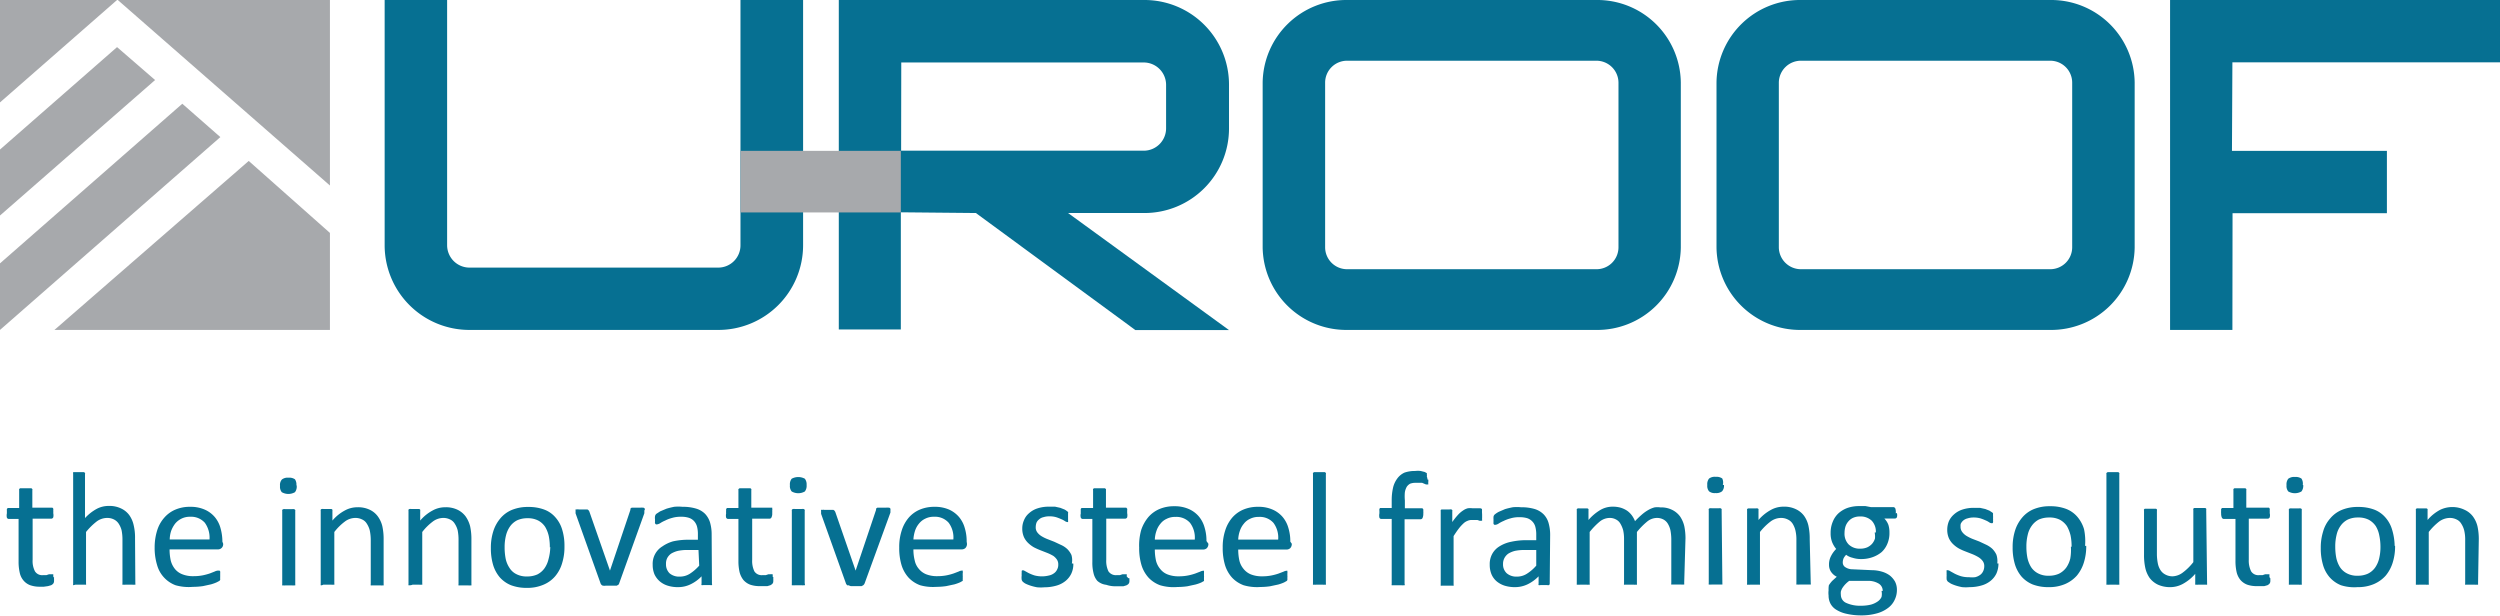
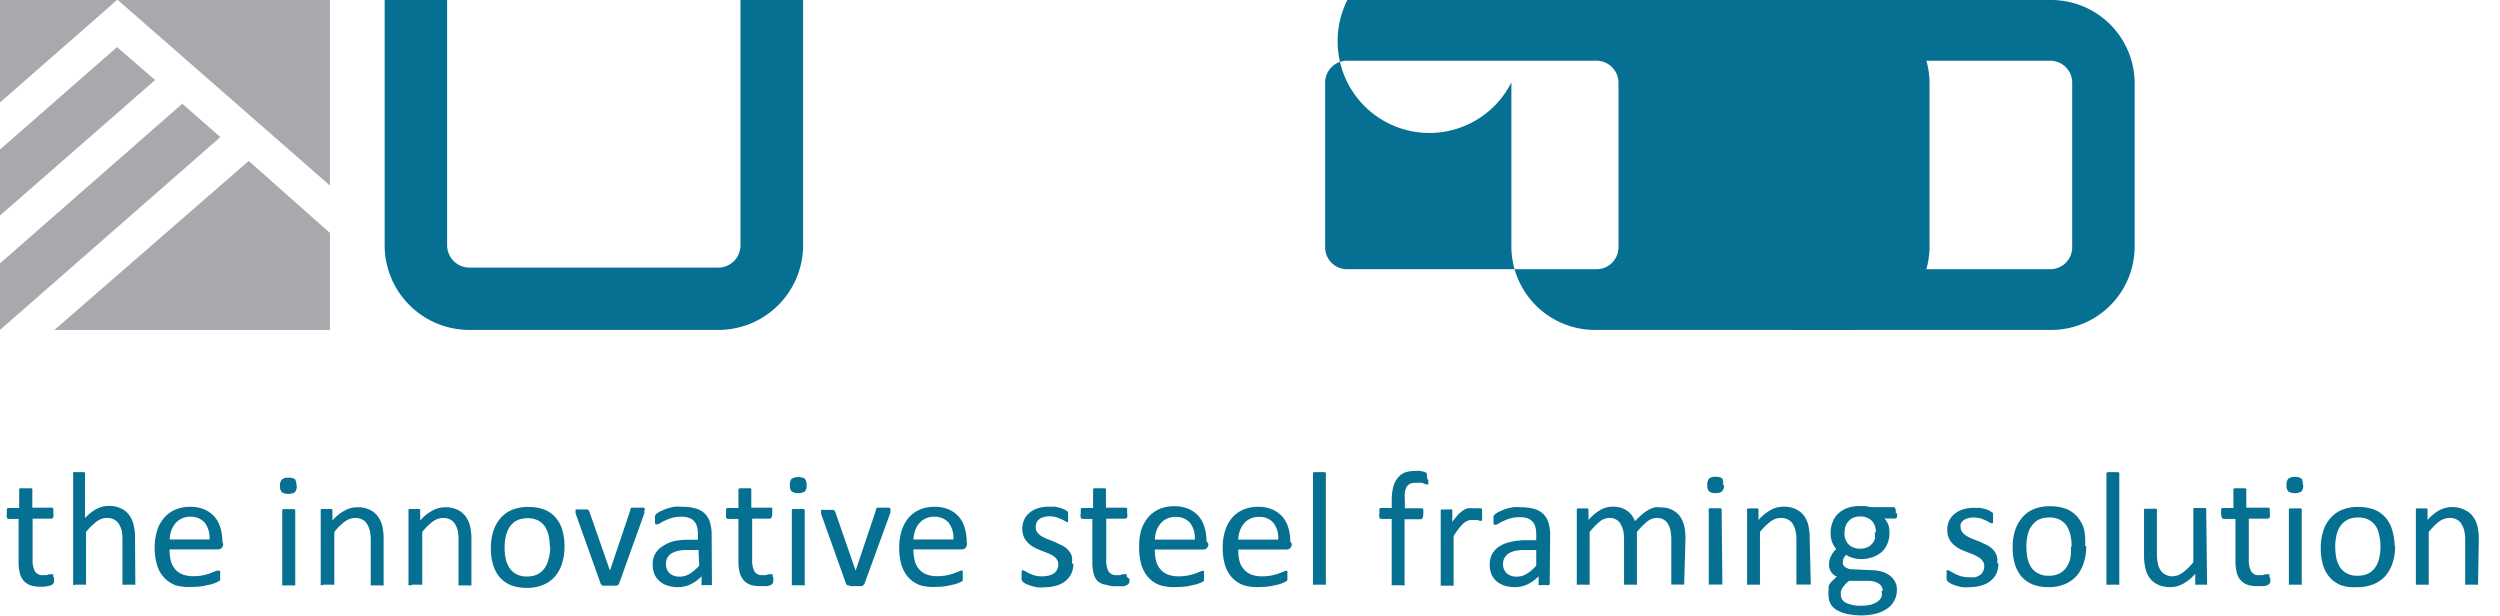
<svg xmlns="http://www.w3.org/2000/svg" viewBox="0 0 170.87 42.07">
  <defs>
    <style>.cls-1,.cls-2{fill:#067092;}.cls-1{fill-rule:evenodd;}.cls-3{fill:#a7a9ac;}</style>
  </defs>
  <g id="Layer_2" data-name="Layer 2">
    <g id="Layer_1-2" data-name="Layer 1">
      <path class="cls-1" d="M14.32,36.87A1.74,1.74,0,0,0,14,35.73a1.25,1.25,0,0,0-1-.41,1.26,1.26,0,0,0-.6.13,1.3,1.3,0,0,0-.43.34,1.93,1.93,0,0,0-.27.49,2,2,0,0,0-.1.59Zm.93.28a.35.35,0,0,1-.36.4h-3.3a3.55,3.55,0,0,0,.08.76,1.52,1.52,0,0,0,.28.57,1.2,1.2,0,0,0,.51.37,1.94,1.94,0,0,0,.77.13,3.1,3.1,0,0,0,.64-.06,4.09,4.09,0,0,0,.48-.13l.33-.13a.58.58,0,0,1,.2-.06L15,39a.1.1,0,0,1,.05.06.81.81,0,0,1,0,.11v.29a.38.38,0,0,0,0,.1l0,.07-.05.07-.19.1a2.8,2.8,0,0,1-.39.14l-.55.12a4.83,4.83,0,0,1-.68.05A3.28,3.28,0,0,1,12,40a2.06,2.06,0,0,1-1.26-1.37,4,4,0,0,1-.17-1.2,3.89,3.89,0,0,1,.17-1.17,2.36,2.36,0,0,1,.49-.88,2.09,2.09,0,0,1,.76-.55,2.48,2.48,0,0,1,1-.19,2.37,2.37,0,0,1,1,.19,1.89,1.89,0,0,1,.69.51,2,2,0,0,1,.39.75,3.48,3.48,0,0,1,.13.93Zm-6,2.73a.11.11,0,0,1,0,.08.1.1,0,0,1-.07,0,.39.39,0,0,1-.14,0H8.58a.39.39,0,0,1-.14,0,.13.13,0,0,1-.07,0,.11.11,0,0,1,0-.08V36.94a3.31,3.31,0,0,0-.06-.7,1.54,1.54,0,0,0-.2-.45.83.83,0,0,0-.33-.29,1,1,0,0,0-.47-.1,1.21,1.21,0,0,0-.7.24,4.44,4.44,0,0,0-.73.72v3.52a.11.11,0,0,1,0,.08.13.13,0,0,1-.07,0l-.14,0H5.16L5,40A.13.13,0,0,1,5,40a.19.19,0,0,1,0-.08V32.41a.19.19,0,0,1,0-.08A.22.22,0,0,1,5,32.27l.14,0h.46l.14,0a.22.22,0,0,1,.07.06.11.11,0,0,1,0,.08v3a3.1,3.1,0,0,1,.8-.63,1.73,1.73,0,0,1,.81-.2,1.82,1.82,0,0,1,.85.17,1.47,1.47,0,0,1,.56.45,1.86,1.86,0,0,1,.3.67,3.63,3.63,0,0,1,.1.93Zm-5.56-.37a1.61,1.61,0,0,1,0,.26.3.3,0,0,1-.07.14.48.48,0,0,1-.13.09l-.21.06L3,40.1l-.26,0a1.93,1.93,0,0,1-.67-.1,1.09,1.09,0,0,1-.46-.32,1.2,1.2,0,0,1-.26-.53,3.34,3.34,0,0,1-.08-.76V35.47H.6s-.09,0-.13-.09a.69.69,0,0,1,0-.29c0-.07,0-.13,0-.18a.83.83,0,0,1,0-.12l.06-.07.08,0h.7V33.51a.24.24,0,0,1,0-.08.22.22,0,0,1,.07-.06l.15,0H2l.14,0a.22.22,0,0,1,.07.06.12.12,0,0,1,0,.08V34.7h1.3l.07,0a.13.13,0,0,1,.06.07.34.34,0,0,1,0,.12,1,1,0,0,1,0,.18.69.69,0,0,1,0,.29.15.15,0,0,1-.13.09H2.23v2.81a1.53,1.53,0,0,0,.16.79.58.58,0,0,0,.55.26l.23,0,.18-.06.13,0,.1,0,.06,0a.11.11,0,0,1,0,.05.81.81,0,0,1,0,.11A.76.76,0,0,1,3.71,39.51Z" />
      <path class="cls-1" d="M65.16,36.87a1.68,1.68,0,0,0-.32-1.14,1.24,1.24,0,0,0-1-.41,1.26,1.26,0,0,0-.6.13,1.2,1.2,0,0,0-.43.34,1.47,1.47,0,0,0-.27.49,2.36,2.36,0,0,0-.11.59Zm.93.28a.4.4,0,0,1-.11.31.37.37,0,0,1-.25.09h-3.3a3,3,0,0,0,.09.76,1.27,1.27,0,0,0,.28.57,1.24,1.24,0,0,0,.5.37,2,2,0,0,0,.77.13,3.1,3.1,0,0,0,.64-.06,3.61,3.61,0,0,0,.48-.13l.34-.13a.53.53,0,0,1,.2-.06l.07,0a.09.09,0,0,1,0,.06.18.18,0,0,1,0,.11s0,.1,0,.17a.41.41,0,0,1,0,.12.31.31,0,0,1,0,.1l0,.07a.18.18,0,0,1,0,.07l-.18.1a2.8,2.8,0,0,1-.39.14l-.56.12a4.68,4.68,0,0,1-.67.05A3.24,3.24,0,0,1,62.89,40a2.06,2.06,0,0,1-.79-.52,2.27,2.27,0,0,1-.48-.85,4,4,0,0,1-.16-1.2,3.6,3.6,0,0,1,.17-1.17,2.49,2.49,0,0,1,.48-.88,2.09,2.09,0,0,1,.76-.55,2.53,2.53,0,0,1,1-.19,2.4,2.4,0,0,1,1,.19,1.93,1.93,0,0,1,.68.51,2,2,0,0,1,.39.75,3.12,3.12,0,0,1,.13.93Zm-5.23-2.31v0s0,0,0,.06,0,0,0,.06,0,0,0,.07L59.1,39.86A.33.33,0,0,1,59,40l-.11.06-.18,0h-.56A.6.6,0,0,1,58,40,.17.17,0,0,1,57.9,40l-.07-.09-1.71-4.79,0-.11a.45.45,0,0,1,0-.08v0a.19.19,0,0,1,0-.08.12.12,0,0,1,.08,0,.26.26,0,0,1,.14,0h.47l.15,0a.28.28,0,0,1,.08.06.56.56,0,0,1,.05.08L58.48,39l0,.06,0-.06,1.4-4.16a.2.2,0,0,1,0-.08l.08-.06.15,0h.45a.29.29,0,0,1,.14,0,.1.1,0,0,1,.06,0A.11.11,0,0,1,60.86,34.84Zm-5.73-1.69a.63.63,0,0,1-.12.44.9.9,0,0,1-.9,0,.58.58,0,0,1-.12-.43.61.61,0,0,1,.12-.44.94.94,0,0,1,.9,0A.63.63,0,0,1,55.13,33.15ZM55,39.88A.11.11,0,0,1,55,40a.13.13,0,0,1-.07,0,.39.39,0,0,1-.14,0h-.45a.39.39,0,0,1-.14,0,.16.16,0,0,1-.08,0,.19.19,0,0,1,0-.08v-5a.14.14,0,0,1,0-.07.12.12,0,0,1,.08-.06.42.42,0,0,1,.14,0l.22,0,.23,0a.42.42,0,0,1,.14,0,.11.11,0,0,1,.07.06.09.09,0,0,1,0,.07Zm-2.15-.37a1.61,1.61,0,0,1,0,.26.23.23,0,0,1-.07.14.48.48,0,0,1-.13.09l-.2.06-.25,0-.26,0a1.93,1.93,0,0,1-.67-.1,1.16,1.16,0,0,1-.46-.32,1.46,1.46,0,0,1-.26-.53,3.34,3.34,0,0,1-.08-.76V35.47h-.7a.16.16,0,0,1-.14-.09.69.69,0,0,1,0-.29.9.9,0,0,1,0-.18,1,1,0,0,1,0-.12l.06-.07.08,0h.7V33.51a.24.24,0,0,1,0-.08l.08-.06.14,0h.45l.14,0a.14.14,0,0,1,.07.06.13.13,0,0,1,0,.08V34.7H52.7l.08,0a.18.18,0,0,1,0,.07.21.21,0,0,1,0,.12,1,1,0,0,1,0,.18.56.56,0,0,1-.05.29.14.14,0,0,1-.13.09H51.41v2.81a1.65,1.65,0,0,0,.15.79.59.59,0,0,0,.55.26l.23,0,.18-.06.13,0a.23.23,0,0,1,.11,0l.05,0a.07.07,0,0,1,0,.05.31.31,0,0,1,0,.11A.76.76,0,0,1,52.88,39.51Zm-5.11-1.92H47a3.1,3.1,0,0,0-.66.06,1.71,1.71,0,0,0-.47.19.88.88,0,0,0-.27.31.84.84,0,0,0-.08.4.85.85,0,0,0,.24.63,1,1,0,0,0,.7.23,1.27,1.27,0,0,0,.68-.19,3.1,3.1,0,0,0,.65-.56Zm.92,2.3a.12.12,0,0,1,0,.1.33.33,0,0,1-.12,0l-.23,0-.24,0a.33.33,0,0,1-.12,0,.12.12,0,0,1,0-.1v-.5a2.56,2.56,0,0,1-.74.54,1.93,1.93,0,0,1-.85.2,2.28,2.28,0,0,1-.72-.1,1.53,1.53,0,0,1-.55-.3,1.44,1.44,0,0,1-.36-.48,1.67,1.67,0,0,1-.12-.65,1.39,1.39,0,0,1,.67-1.26A2.43,2.43,0,0,1,46,37a4.77,4.77,0,0,1,1-.11h.7v-.39a2,2,0,0,0-.06-.51.93.93,0,0,0-.2-.37.83.83,0,0,0-.36-.23,1.62,1.62,0,0,0-.53-.07,2,2,0,0,0-.62.08,2.31,2.31,0,0,0-.47.18,2.1,2.1,0,0,0-.34.18.56.56,0,0,1-.21.08l-.08,0-.06-.07a.35.35,0,0,1,0-.12.71.71,0,0,1,0-.15.68.68,0,0,1,0-.22.29.29,0,0,1,.09-.16l.26-.17.43-.18c.16-.05.33-.09.52-.13a2.78,2.78,0,0,1,.58,0,3.07,3.07,0,0,1,.92.12,1.45,1.45,0,0,1,.62.36,1.5,1.5,0,0,1,.34.59,2.91,2.91,0,0,1,.11.82Zm-4.62-5v0a.13.13,0,0,1,0,.06s0,0,0,.06,0,0,0,.07l-1.72,4.79a.21.21,0,0,1-.06.1l-.11.06-.18,0H41.4a.6.6,0,0,1-.18,0,.17.17,0,0,1-.11-.06.24.24,0,0,1-.06-.09l-1.71-4.79a.76.76,0,0,1,0-.11.45.45,0,0,1,0-.08v0a.19.19,0,0,1,0-.08.16.16,0,0,1,.08,0,.26.26,0,0,1,.14,0H40l.15,0a.28.28,0,0,1,.08.06.56.56,0,0,1,.05.08L41.69,39l0,.06,0-.06,1.4-4.16a.2.2,0,0,1,0-.08l.08-.06.15,0h.46a.25.25,0,0,1,.13,0,.1.1,0,0,1,.06,0A.11.11,0,0,1,44.07,34.84Zm-6.46,2.53a3.8,3.8,0,0,0-.07-.77,2.14,2.14,0,0,0-.25-.64,1.3,1.3,0,0,0-.47-.43,1.53,1.53,0,0,0-.74-.16,1.65,1.65,0,0,0-.7.14,1.33,1.33,0,0,0-.49.42,1.83,1.83,0,0,0-.28.63,3.24,3.24,0,0,0-.09.79,4,4,0,0,0,.07.78,1.78,1.78,0,0,0,.26.63,1.15,1.15,0,0,0,.47.43,1.5,1.5,0,0,0,.74.16,1.68,1.68,0,0,0,.7-.14,1.36,1.36,0,0,0,.48-.41,1.81,1.81,0,0,0,.28-.63A3.32,3.32,0,0,0,37.61,37.37Zm1-.06a3.67,3.67,0,0,1-.16,1.13,2.43,2.43,0,0,1-.48.9,2.11,2.11,0,0,1-.81.58,2.76,2.76,0,0,1-1.12.21A3,3,0,0,1,34.93,40a2.06,2.06,0,0,1-.77-.54,2.37,2.37,0,0,1-.46-.86,3.94,3.94,0,0,1-.15-1.14,3.67,3.67,0,0,1,.16-1.13,2.54,2.54,0,0,1,.48-.89,2.06,2.06,0,0,1,.8-.59,2.85,2.85,0,0,1,1.13-.2,3,3,0,0,1,1.08.18,1.86,1.86,0,0,1,.77.54,2.18,2.18,0,0,1,.46.85A3.7,3.7,0,0,1,38.58,37.31Zm-6.36,2.57a.19.19,0,0,1,0,.08.16.16,0,0,1-.08,0,.39.39,0,0,1-.14,0h-.45l-.14,0a.13.13,0,0,1-.07,0,.11.11,0,0,1,0-.08V36.94a3.31,3.31,0,0,0-.06-.7,1.54,1.54,0,0,0-.2-.45.72.72,0,0,0-.33-.29,1,1,0,0,0-.47-.1,1.2,1.2,0,0,0-.69.24,3.78,3.78,0,0,0-.73.72v3.52a.11.11,0,0,1,0,.08.13.13,0,0,1-.07,0,.39.39,0,0,1-.14,0h-.45A.39.39,0,0,1,28,40a.12.12,0,0,1-.08,0,.19.19,0,0,1,0-.08v-5a.19.19,0,0,1,0-.08.1.1,0,0,1,.07-.05.33.33,0,0,1,.13,0h.41l.12,0a.13.13,0,0,1,.07.05.19.19,0,0,1,0,.08v.66a2.9,2.9,0,0,1,.85-.69,1.77,1.77,0,0,1,.85-.22,1.84,1.84,0,0,1,.85.17,1.52,1.52,0,0,1,.55.45,2.06,2.06,0,0,1,.31.67,4.09,4.09,0,0,1,.09.92Zm-6,0a.19.19,0,0,1,0,.08.16.16,0,0,1-.08,0,.4.4,0,0,1-.13,0h-.46l-.14,0a.13.13,0,0,1-.07,0,.11.11,0,0,1,0-.08V36.94a3.22,3.22,0,0,0-.07-.7,1.54,1.54,0,0,0-.2-.45.72.72,0,0,0-.33-.29,1,1,0,0,0-.47-.1,1.2,1.2,0,0,0-.69.24,3.78,3.78,0,0,0-.73.72v3.52a.11.11,0,0,1,0,.08.13.13,0,0,1-.07,0,.39.39,0,0,1-.14,0H22.1A.39.39,0,0,1,22,40a.16.16,0,0,1-.08,0,.19.19,0,0,1,0-.08v-5a.19.19,0,0,1,0-.08.1.1,0,0,1,.07-.05.33.33,0,0,1,.13,0h.41l.12,0a.13.13,0,0,1,.07.05.19.19,0,0,1,0,.08v.66a2.9,2.9,0,0,1,.85-.69,1.77,1.77,0,0,1,.85-.22,1.84,1.84,0,0,1,.85.17,1.44,1.44,0,0,1,.55.45,1.88,1.88,0,0,1,.31.67,4.09,4.09,0,0,1,.09.92Zm-5.94-6.73a.63.63,0,0,1-.12.44.9.9,0,0,1-.9,0,.58.58,0,0,1-.12-.43.56.56,0,0,1,.13-.44.64.64,0,0,1,.45-.12.67.67,0,0,1,.44.11A.63.63,0,0,1,20.26,33.15Zm-.1,6.73a.19.19,0,0,1,0,.08l-.08,0a.39.39,0,0,1-.14,0h-.45a.39.39,0,0,1-.14,0,.16.16,0,0,1-.08,0,.19.19,0,0,1,0-.08v-5a.14.14,0,0,1,0-.07.12.12,0,0,1,.08-.06.42.42,0,0,1,.14,0l.22,0,.23,0a.42.42,0,0,1,.14,0,.16.16,0,0,1,.08.06.14.14,0,0,1,0,.07Z" />
      <path class="cls-1" d="M169.37,39.88a.19.19,0,0,1,0,.08.16.16,0,0,1-.08,0,.39.39,0,0,1-.14,0h-.45l-.14,0a.13.13,0,0,1-.07,0,.11.11,0,0,1,0-.08V36.94a2.7,2.7,0,0,0-.07-.7,1.54,1.54,0,0,0-.2-.45.72.72,0,0,0-.33-.29,1,1,0,0,0-.47-.1,1.26,1.26,0,0,0-.7.24,4.06,4.06,0,0,0-.72.72v3.52a.11.11,0,0,1,0,.08.13.13,0,0,1-.07,0,.39.39,0,0,1-.14,0h-.45a.39.39,0,0,1-.14,0,.12.12,0,0,1-.08,0,.19.19,0,0,1,0-.08v-5a.19.19,0,0,1,0-.08.1.1,0,0,1,.07-.05.33.33,0,0,1,.13,0h.41l.12,0a.13.13,0,0,1,.07.05.19.19,0,0,1,0,.08v.66a2.9,2.9,0,0,1,.85-.69,1.93,1.93,0,0,1,1.69,0,1.47,1.47,0,0,1,.56.45,1.88,1.88,0,0,1,.31.67,4.09,4.09,0,0,1,.09.92Zm-6.67-2.51a3.79,3.79,0,0,0-.08-.77,1.89,1.89,0,0,0-.24-.64,1.39,1.39,0,0,0-.47-.43,1.53,1.53,0,0,0-.74-.16,1.62,1.62,0,0,0-.7.14,1.33,1.33,0,0,0-.49.42,1.66,1.66,0,0,0-.28.63,3.24,3.24,0,0,0-.09.79,4,4,0,0,0,.07.78,2,2,0,0,0,.25.63,1.25,1.25,0,0,0,.48.43,1.48,1.48,0,0,0,.74.16,1.63,1.63,0,0,0,.69-.14,1.31,1.31,0,0,0,.49-.41,1.81,1.81,0,0,0,.28-.63A3.32,3.32,0,0,0,162.7,37.37Zm1-.06a3.67,3.67,0,0,1-.16,1.13,2.59,2.59,0,0,1-.48.9,2.27,2.27,0,0,1-.81.58,2.76,2.76,0,0,1-1.12.21A3,3,0,0,1,160,40a2.06,2.06,0,0,1-.77-.54,2.22,2.22,0,0,1-.46-.86,3.94,3.94,0,0,1-.15-1.14,3.67,3.67,0,0,1,.16-1.13,2.25,2.25,0,0,1,.48-.89,2.06,2.06,0,0,1,.8-.59,2.82,2.82,0,0,1,1.13-.2,3,3,0,0,1,1.08.18,1.92,1.92,0,0,1,.77.54,2.18,2.18,0,0,1,.46.85A4,4,0,0,1,163.67,37.31Zm-6.28-4.16a.63.63,0,0,1-.12.44.9.9,0,0,1-.9,0,.58.58,0,0,1-.12-.43.61.61,0,0,1,.12-.44.67.67,0,0,1,.46-.12.69.69,0,0,1,.44.11A.63.63,0,0,1,157.39,33.15Zm-.1,6.73a.11.11,0,0,1,0,.08.13.13,0,0,1-.07,0,.39.39,0,0,1-.14,0h-.45l-.15,0a.13.13,0,0,1-.07,0,.19.19,0,0,1,0-.08v-5a.14.14,0,0,1,0-.07.11.11,0,0,1,.07-.06.57.57,0,0,1,.15,0l.22,0,.23,0a.42.42,0,0,1,.14,0,.11.11,0,0,1,.07.06.09.09,0,0,1,0,.07Zm-2.15-.37a1.61,1.61,0,0,1,0,.26.3.3,0,0,1-.07.14.48.48,0,0,1-.13.09l-.21.06-.24,0-.26,0a1.93,1.93,0,0,1-.67-.1,1.16,1.16,0,0,1-.46-.32,1.32,1.32,0,0,1-.26-.53,3.34,3.34,0,0,1-.08-.76V35.47H152a.16.16,0,0,1-.14-.09.69.69,0,0,1-.05-.29.9.9,0,0,1,0-.18,1,1,0,0,1,0-.12l.06-.07.08,0h.7V33.51a.24.24,0,0,1,0-.08.22.22,0,0,1,.07-.06l.15,0h.45l.14,0a.22.22,0,0,1,.07.06.12.12,0,0,1,0,.08V34.7H155l.08,0a.18.18,0,0,1,.05.07.34.34,0,0,1,0,.12,1,1,0,0,1,0,.18.56.56,0,0,1,0,.29.15.15,0,0,1-.13.09h-1.3v2.81a1.64,1.64,0,0,0,.16.79.58.58,0,0,0,.55.26l.23,0,.18-.06.13,0,.1,0,.06,0a.11.11,0,0,1,0,.05.81.81,0,0,1,0,.11A.76.76,0,0,1,155.14,39.51Zm-4.32.37a.19.19,0,0,1,0,.08.13.13,0,0,1-.07,0l-.13,0h-.41a.33.33,0,0,1-.13,0,.18.18,0,0,1-.07,0,.19.19,0,0,1,0-.08v-.66a3,3,0,0,1-.85.69,1.8,1.8,0,0,1-.85.22,2,2,0,0,1-.85-.17,1.55,1.55,0,0,1-.56-.45,1.91,1.91,0,0,1-.3-.68,4.06,4.06,0,0,1-.09-.93v-3a.11.11,0,0,1,0-.08.1.1,0,0,1,.07-.05l.15,0h.44l.15,0a.13.13,0,0,1,.07.05.11.11,0,0,1,0,.08v2.93a3.32,3.32,0,0,0,.07.71,1.33,1.33,0,0,0,.19.45.87.87,0,0,0,.34.29,1,1,0,0,0,.47.11,1.22,1.22,0,0,0,.69-.25,3.76,3.76,0,0,0,.73-.72V34.85a.11.11,0,0,1,0-.08.13.13,0,0,1,.07-.05l.14,0h.46l.14,0a.18.18,0,0,1,.07.05.11.11,0,0,1,0,.08Zm-6,0a.11.11,0,0,1,0,.08.13.13,0,0,1-.07,0,.39.39,0,0,1-.14,0h-.45a.39.39,0,0,1-.14,0,.16.16,0,0,1-.08,0,.19.19,0,0,1,0-.08V32.41a.19.19,0,0,1,0-.08l.08-.06.14,0h.45l.14,0a.22.22,0,0,1,.07.06.11.11,0,0,1,0,.08Zm-3.26-2.51a3.8,3.8,0,0,0-.07-.77,2.44,2.44,0,0,0-.25-.64,1.39,1.39,0,0,0-.47-.43,1.53,1.53,0,0,0-.74-.16,1.73,1.73,0,0,0-.71.14,1.38,1.38,0,0,0-.48.42,1.66,1.66,0,0,0-.28.63,3.24,3.24,0,0,0-.09.79,4,4,0,0,0,.07.78,2,2,0,0,0,.25.63,1.25,1.25,0,0,0,.48.43,1.48,1.48,0,0,0,.74.16,1.63,1.63,0,0,0,.69-.14,1.4,1.4,0,0,0,.49-.41,1.81,1.81,0,0,0,.28-.63A3.32,3.32,0,0,0,141.54,37.37Zm1-.06a3.67,3.67,0,0,1-.16,1.13,2.59,2.59,0,0,1-.48.9,2.27,2.27,0,0,1-.81.58,2.76,2.76,0,0,1-1.12.21,3,3,0,0,1-1.08-.18,2.06,2.06,0,0,1-.77-.54,2.37,2.37,0,0,1-.46-.86,3.94,3.94,0,0,1-.15-1.14,3.67,3.67,0,0,1,.16-1.13,2.54,2.54,0,0,1,.48-.89,2.06,2.06,0,0,1,.8-.59,2.85,2.85,0,0,1,1.13-.2,3,3,0,0,1,1.08.18,1.92,1.92,0,0,1,.77.54,2.32,2.32,0,0,1,.46.85A4,4,0,0,1,142.51,37.31Zm-6,1.2a1.67,1.67,0,0,1-.14.69,1.45,1.45,0,0,1-.41.51,1.72,1.72,0,0,1-.62.31,2.92,2.92,0,0,1-.8.11,2.89,2.89,0,0,1-.52,0,3.83,3.83,0,0,1-.43-.11,2.85,2.85,0,0,1-.33-.13l-.2-.13a.38.38,0,0,1-.09-.15,1.91,1.91,0,0,1,0-.28,1,1,0,0,1,0-.18.24.24,0,0,1,0-.12.09.09,0,0,1,0-.06l.07,0a.45.45,0,0,1,.19.08l.29.16a2.81,2.81,0,0,0,.42.17,1.84,1.84,0,0,0,.55.07,1.88,1.88,0,0,0,.43,0,1,1,0,0,0,.33-.15.64.64,0,0,0,.21-.25.78.78,0,0,0,.08-.35.57.57,0,0,0-.11-.36,1.05,1.05,0,0,0-.29-.26,3,3,0,0,0-.4-.2l-.46-.18a4,4,0,0,1-.47-.21,2,2,0,0,1-.4-.3,1.33,1.33,0,0,1-.29-.41,1.43,1.43,0,0,1-.11-.58,1.56,1.56,0,0,1,.11-.57,1.35,1.35,0,0,1,.35-.47,1.59,1.59,0,0,1,.57-.33,2.47,2.47,0,0,1,.81-.12l.4,0,.36.08.28.11.17.11a.3.3,0,0,1,.08.07l0,.08s0,.06,0,.1a.76.76,0,0,1,0,.16.81.81,0,0,1,0,.16.27.27,0,0,1,0,.11s0,.06-.05.07l-.06,0a.33.33,0,0,1-.15-.06,1.29,1.29,0,0,0-.24-.13,3.42,3.42,0,0,0-.36-.14,1.68,1.68,0,0,0-.47-.06,1.31,1.31,0,0,0-.41.06.71.71,0,0,0-.3.15.66.66,0,0,0-.17.23A.72.72,0,0,0,134,36a.57.57,0,0,0,.12.37,1.05,1.05,0,0,0,.29.26,3,3,0,0,0,.4.2l.47.18.47.22a1.71,1.71,0,0,1,.42.28,1.44,1.44,0,0,1,.28.4A1.4,1.4,0,0,1,136.51,38.51Zm-7.91,1.88a.57.57,0,0,0-.27-.5,1.36,1.36,0,0,0-.72-.19l-1.3,0a2,2,0,0,0-.3.27,1.88,1.88,0,0,0-.18.24,1,1,0,0,0-.09.22.91.91,0,0,0,0,.23.6.6,0,0,0,.37.55,2.25,2.25,0,0,0,1,.19,2.75,2.75,0,0,0,.7-.08,1.52,1.52,0,0,0,.46-.22.77.77,0,0,0,.25-.3A1,1,0,0,0,128.6,40.39Zm-.47-4a1.08,1.08,0,0,0-.28-.8,1.1,1.1,0,0,0-.81-.29,1.11,1.11,0,0,0-.46.09.9.9,0,0,0-.33.25,1,1,0,0,0-.2.36,1.54,1.54,0,0,0-.06.43,1.05,1.05,0,0,0,.28.78,1.07,1.07,0,0,0,.79.29,1.17,1.17,0,0,0,.48-.09,1,1,0,0,0,.33-.24,1,1,0,0,0,.2-.36A1.42,1.42,0,0,0,128.13,36.4Zm1.44-1.32a.52.52,0,0,1,0,.28.15.15,0,0,1-.14.09h-.72a1.22,1.22,0,0,1,.28.44,1.7,1.7,0,0,1,.07.51,1.86,1.86,0,0,1-.14.77,1.61,1.61,0,0,1-.39.57,2,2,0,0,1-.62.35,2.28,2.28,0,0,1-.8.13,1.85,1.85,0,0,1-.58-.09,1.15,1.15,0,0,1-.43-.2,1,1,0,0,0-.17.23.73.73,0,0,0-.06.3.37.37,0,0,0,.18.32.89.89,0,0,0,.49.14l1.31.06a2.5,2.5,0,0,1,.69.1,1.7,1.7,0,0,1,.54.26,1.44,1.44,0,0,1,.36.42,1.21,1.21,0,0,1,.13.58,1.52,1.52,0,0,1-.15.66,1.43,1.43,0,0,1-.44.55,2.22,2.22,0,0,1-.77.38,3.9,3.9,0,0,1-1.09.14,4.42,4.42,0,0,1-1-.11,2.17,2.17,0,0,1-.7-.28,1.09,1.09,0,0,1-.4-.43,1.19,1.19,0,0,1-.12-.54,1.47,1.47,0,0,1,0-.36A1.56,1.56,0,0,1,125,40a2,2,0,0,1,.23-.3l.31-.28a1,1,0,0,1-.4-.35.84.84,0,0,1-.13-.46,1.22,1.22,0,0,1,.14-.61,1.85,1.85,0,0,1,.35-.48,1.72,1.72,0,0,1-.28-.47,1.67,1.67,0,0,1-.1-.63,1.92,1.92,0,0,1,.15-.77,1.59,1.59,0,0,1,.4-.58,1.88,1.88,0,0,1,.62-.36,2.45,2.45,0,0,1,.78-.12l.43,0,.37.07h1.52a.16.16,0,0,1,.15.09A.75.75,0,0,1,129.57,35.08Zm-5.89,4.8a.11.11,0,0,1,0,.08.13.13,0,0,1-.07,0l-.14,0H123a.39.39,0,0,1-.14,0,.16.16,0,0,1-.08,0,.19.19,0,0,1,0-.08V36.94a2.7,2.7,0,0,0-.07-.7,1.53,1.53,0,0,0-.19-.45.79.79,0,0,0-.34-.29,1,1,0,0,0-.47-.1,1.2,1.2,0,0,0-.69.24,4.08,4.08,0,0,0-.73.72v3.52a.19.19,0,0,1,0,.08.18.18,0,0,1-.07,0l-.14,0h-.46a.39.39,0,0,1-.14,0,.1.1,0,0,1-.07,0,.11.11,0,0,1,0-.08v-5a.19.19,0,0,1,0-.08.18.18,0,0,1,.07-.05l.13,0H120a.4.4,0,0,1,.13,0,.1.1,0,0,1,.06.05.19.19,0,0,1,0,.08v.66a3,3,0,0,1,.85-.69,1.77,1.77,0,0,1,.85-.22,1.82,1.82,0,0,1,.85.17,1.47,1.47,0,0,1,.56.45,1.86,1.86,0,0,1,.3.67,4.09,4.09,0,0,1,.09.92Zm-5.93-6.73a.58.58,0,0,1-.13.44.64.64,0,0,1-.45.12.61.61,0,0,1-.44-.12.58.58,0,0,1-.12-.43.61.61,0,0,1,.12-.44.64.64,0,0,1,.45-.12.7.7,0,0,1,.45.11A.63.63,0,0,1,117.75,33.15Zm-.11,6.73a.19.19,0,0,1,0,.08.18.18,0,0,1-.07,0l-.14,0H117a.39.39,0,0,1-.14,0,.1.1,0,0,1-.07,0,.11.11,0,0,1,0-.08v-5a.08.08,0,0,1,0-.07.09.09,0,0,1,.07-.06.42.42,0,0,1,.14,0l.22,0,.24,0a.49.49,0,0,1,.14,0,.13.13,0,0,1,.07.06.14.14,0,0,1,0,.07Zm-2.61,0a.11.11,0,0,1,0,.08.13.13,0,0,1-.07,0,.39.39,0,0,1-.14,0h-.46l-.14,0a.13.13,0,0,1-.07,0,.11.11,0,0,1,0-.08V36.82a3.44,3.44,0,0,0-.06-.58,1.51,1.51,0,0,0-.18-.45.78.78,0,0,0-.31-.29.93.93,0,0,0-.45-.1,1.06,1.06,0,0,0-.64.24,4.85,4.85,0,0,0-.71.72v3.52a.19.19,0,0,1,0,.08.16.16,0,0,1-.08,0,.39.39,0,0,1-.14,0h-.44l-.15,0a.1.1,0,0,1-.07,0,.11.11,0,0,1,0-.08V36.82a2.65,2.65,0,0,0-.06-.58,1.85,1.85,0,0,0-.19-.45.72.72,0,0,0-.31-.29.87.87,0,0,0-.44-.1,1.09,1.09,0,0,0-.65.24,4.85,4.85,0,0,0-.7.72v3.52a.11.11,0,0,1,0,.08.13.13,0,0,1-.07,0,.39.39,0,0,1-.14,0h-.45a.39.39,0,0,1-.14,0,.16.16,0,0,1-.08,0,.19.19,0,0,1,0-.08v-5a.19.19,0,0,1,0-.08.13.13,0,0,1,.07-.05.33.33,0,0,1,.13,0h.41l.12,0a.13.13,0,0,1,.07.05.19.19,0,0,1,0,.08v.66a3.26,3.26,0,0,1,.82-.69,1.65,1.65,0,0,1,.81-.22,2,2,0,0,1,.57.07,1.71,1.71,0,0,1,.43.2,1.44,1.44,0,0,1,.33.32,1.71,1.71,0,0,1,.22.4,6.6,6.6,0,0,1,.48-.46,2.75,2.75,0,0,1,.44-.31,1.78,1.78,0,0,1,.41-.17,1.33,1.33,0,0,1,.4,0,1.67,1.67,0,0,1,.81.17,1.48,1.48,0,0,1,.54.45,2,2,0,0,1,.29.67,4.28,4.28,0,0,1,.08.81ZM105,37.59h-.79a3.23,3.23,0,0,0-.66.06,1.63,1.63,0,0,0-.46.19.88.88,0,0,0-.27.31.84.84,0,0,0-.09.4.82.82,0,0,0,.25.63,1,1,0,0,0,.7.23,1.24,1.24,0,0,0,.67-.19,2.87,2.87,0,0,0,.65-.56Zm.92,2.3a.12.12,0,0,1-.05.1.27.27,0,0,1-.12,0l-.23,0-.23,0a.32.32,0,0,1-.13,0,.15.15,0,0,1,0-.1v-.5a2.7,2.7,0,0,1-.74.54,2,2,0,0,1-.86.2,2.37,2.37,0,0,1-.72-.1,1.62,1.62,0,0,1-.55-.3,1.3,1.3,0,0,1-.35-.48,1.67,1.67,0,0,1-.12-.65,1.45,1.45,0,0,1,.17-.74,1.38,1.38,0,0,1,.5-.52,2.37,2.37,0,0,1,.79-.31,4.86,4.86,0,0,1,1.06-.11H105v-.39a2,2,0,0,0-.06-.51.82.82,0,0,0-.2-.37.86.86,0,0,0-.35-.23,1.73,1.73,0,0,0-.54-.07,1.92,1.92,0,0,0-.61.08,2.41,2.41,0,0,0-.48.18,2.1,2.1,0,0,0-.34.18.51.51,0,0,1-.21.08l-.07,0a.13.13,0,0,1-.06-.07.34.34,0,0,1,0-.12.71.71,0,0,1,0-.15,1.18,1.18,0,0,1,0-.22.26.26,0,0,1,.1-.16,1.66,1.66,0,0,1,.26-.17l.42-.18c.16-.05.34-.09.53-.13a2.75,2.75,0,0,1,.57,0,3.18,3.18,0,0,1,.93.12,1.48,1.48,0,0,1,.61.36,1.39,1.39,0,0,1,.34.59,2.91,2.91,0,0,1,.11.82Zm-4.62-4.71v.21a.83.83,0,0,0,0,.13l0,.07s0,0-.07,0a.26.26,0,0,1-.11,0l-.14-.05-.18,0-.22,0a.67.67,0,0,0-.28.06.82.82,0,0,0-.28.18,2.67,2.67,0,0,0-.31.34c-.11.14-.23.32-.36.52v3.31a.11.11,0,0,1,0,.08.13.13,0,0,1-.07,0l-.14,0h-.46l-.14,0a.13.13,0,0,1-.07,0,.19.19,0,0,1,0-.08v-5a.19.19,0,0,1,0-.08.1.1,0,0,1,.06-.05l.13,0h.41a.33.33,0,0,1,.13,0,.1.1,0,0,1,.06.05.11.11,0,0,1,0,.08v.73a4.65,4.65,0,0,1,.39-.49,1.81,1.81,0,0,1,.35-.3,1,1,0,0,1,.32-.15,1.17,1.17,0,0,1,.32,0h.17l.19,0,.18,0a.28.28,0,0,1,.11.05.23.23,0,0,1,0,0,.64.64,0,0,1,0,.07.34.34,0,0,1,0,.11Zm-3.68-2.4a.81.81,0,0,1,0,.17.58.58,0,0,0,0,.1.15.15,0,0,1,0,.06h-.06l-.1,0L97.2,33,97,33l-.26,0a1,1,0,0,0-.36.06.66.66,0,0,0-.23.21,1.15,1.15,0,0,0-.13.37,3,3,0,0,0,0,.56v.54h1.13l.07,0,.06.07a.83.83,0,0,1,0,.12,1,1,0,0,1,0,.18.69.69,0,0,1-.05.29.15.15,0,0,1-.13.09H96v4.41A.11.11,0,0,1,96,40a.12.12,0,0,1-.08,0,.39.39,0,0,1-.14,0h-.45l-.14,0a.13.13,0,0,1-.07,0,.11.11,0,0,1,0-.08V35.47h-.71a.14.14,0,0,1-.13-.09.69.69,0,0,1,0-.29c0-.07,0-.13,0-.18a.34.34,0,0,1,0-.12.18.18,0,0,1,.05-.07l.08,0h.71v-.52a3.86,3.86,0,0,1,.1-.9,1.71,1.71,0,0,1,.3-.62A1.25,1.25,0,0,1,96,32.3a2.18,2.18,0,0,1,.72-.11,1.64,1.64,0,0,1,.38,0l.28.07.14.08a.19.19,0,0,1,0,.09.25.25,0,0,1,0,.13A1,1,0,0,1,97.57,32.78Zm-7,7.1a.11.11,0,0,1,0,.08.13.13,0,0,1-.07,0,.39.39,0,0,1-.14,0h-.45a.39.39,0,0,1-.14,0,.12.12,0,0,1-.08,0,.19.19,0,0,1,0-.08V32.41a.19.19,0,0,1,0-.08.18.18,0,0,1,.08-.06l.14,0h.45l.14,0a.22.22,0,0,1,.07.06.11.11,0,0,1,0,.08Zm-3.26-3a1.68,1.68,0,0,0-.32-1.14,1.24,1.24,0,0,0-1-.41,1.26,1.26,0,0,0-.6.13,1.12,1.12,0,0,0-.43.34,1.47,1.47,0,0,0-.27.49,2,2,0,0,0-.11.59Zm.93.28a.4.4,0,0,1-.11.31.37.37,0,0,1-.25.09h-3.3a3.55,3.55,0,0,0,.08.76,1.4,1.4,0,0,0,.29.57,1.24,1.24,0,0,0,.5.37,2,2,0,0,0,.77.13,3.1,3.1,0,0,0,.64-.06,3.61,3.61,0,0,0,.48-.13l.34-.13a.53.53,0,0,1,.2-.06l.06,0s0,0,0,.06a.29.29,0,0,1,0,.11s0,.1,0,.17a.41.41,0,0,1,0,.12s0,.07,0,.1l0,.07a.18.18,0,0,1-.05.07l-.18.1a2.8,2.8,0,0,1-.39.14l-.56.12a4.8,4.8,0,0,1-.67.05A3.24,3.24,0,0,1,85,40a2.06,2.06,0,0,1-.79-.52,2.27,2.27,0,0,1-.48-.85,4,4,0,0,1-.16-1.2,3.6,3.6,0,0,1,.17-1.17,2.49,2.49,0,0,1,.48-.88,2.09,2.09,0,0,1,.76-.55,2.51,2.51,0,0,1,1-.19,2.33,2.33,0,0,1,1,.19,1.89,1.89,0,0,1,.69.51,2,2,0,0,1,.39.75,3.12,3.12,0,0,1,.13.93Zm-6.63-.28a1.68,1.68,0,0,0-.32-1.14,1.24,1.24,0,0,0-1-.41,1.26,1.26,0,0,0-.6.13,1.12,1.12,0,0,0-.43.34,1.47,1.47,0,0,0-.27.49,2,2,0,0,0-.11.59Zm.93.28a.4.4,0,0,1-.11.31.37.37,0,0,1-.25.09h-3.3a3.55,3.55,0,0,0,.08.76,1.4,1.4,0,0,0,.29.57,1.17,1.17,0,0,0,.5.37,2,2,0,0,0,.77.13,3.1,3.1,0,0,0,.64-.06,3.61,3.61,0,0,0,.48-.13l.34-.13a.53.53,0,0,1,.2-.06l.06,0s0,0,0,.06a.81.81,0,0,1,0,.11s0,.1,0,.17a.41.41,0,0,1,0,.12s0,.07,0,.1l0,.07a.18.18,0,0,1,0,.07l-.18.1a2.56,2.56,0,0,1-.4.14l-.55.12a4.83,4.83,0,0,1-.68.05A3.22,3.22,0,0,1,79.29,40a2.06,2.06,0,0,1-.79-.52,2.27,2.27,0,0,1-.48-.85,4,4,0,0,1-.16-1.2A3.9,3.9,0,0,1,78,36.22a2.68,2.68,0,0,1,.49-.88,2.09,2.09,0,0,1,.76-.55,2.51,2.51,0,0,1,1-.19,2.37,2.37,0,0,1,1,.19,1.89,1.89,0,0,1,.69.51,2,2,0,0,1,.39.75,3.12,3.12,0,0,1,.13.93Zm-5.4,2.36a1.61,1.61,0,0,1,0,.26.3.3,0,0,1-.07.14.56.56,0,0,1-.14.09l-.2.06-.24,0-.26,0a1.89,1.89,0,0,1-.67-.1A1.09,1.09,0,0,1,75,39.7a1.2,1.2,0,0,1-.26-.53,2.86,2.86,0,0,1-.08-.76V35.47H74a.15.15,0,0,1-.13-.09.56.56,0,0,1,0-.29,1,1,0,0,1,0-.18.34.34,0,0,1,0-.12.13.13,0,0,1,.06-.07l.08,0h.7V33.51a.12.12,0,0,1,0-.08.14.14,0,0,1,.07-.06l.14,0h.46l.14,0,.07.06a.24.24,0,0,1,0,.08V34.7H76.9l.08,0,.06.07a.34.34,0,0,1,0,.12c0,.05,0,.11,0,.18a.69.69,0,0,1,0,.29.16.16,0,0,1-.14.09H75.61v2.81a1.65,1.65,0,0,0,.15.79.61.61,0,0,0,.56.26l.22,0,.18-.06.14,0,.1,0,.05,0a.07.07,0,0,1,0,.05.81.81,0,0,1,0,.11S77.09,39.45,77.09,39.51Zm-3.83-1a1.52,1.52,0,0,1-.14.69,1.45,1.45,0,0,1-.41.51,1.72,1.72,0,0,1-.62.31,2.92,2.92,0,0,1-.8.11,2.78,2.78,0,0,1-.51,0,3.52,3.52,0,0,1-.44-.11,2.85,2.85,0,0,1-.33-.13.87.87,0,0,1-.19-.13.29.29,0,0,1-.09-.15,1,1,0,0,1,0-.28,1,1,0,0,1,0-.18l0-.12s0-.05.05-.06l.06,0A.41.41,0,0,1,70,39l.29.16a2.81,2.81,0,0,0,.42.17,2,2,0,0,0,1,0,.84.84,0,0,0,.33-.15.64.64,0,0,0,.21-.25.67.67,0,0,0,.08-.35.57.57,0,0,0-.11-.36A1.05,1.05,0,0,0,72,38a3,3,0,0,0-.4-.2l-.46-.18a4.84,4.84,0,0,1-.47-.21,2,2,0,0,1-.4-.3,1.33,1.33,0,0,1-.29-.41,1.43,1.43,0,0,1-.11-.58,1.39,1.39,0,0,1,.12-.57,1.21,1.21,0,0,1,.34-.47,1.59,1.59,0,0,1,.57-.33,2.47,2.47,0,0,1,.81-.12l.4,0,.36.08.28.11a1,1,0,0,1,.17.11A.3.3,0,0,1,73,35a.13.13,0,0,1,0,.08s0,.06,0,.1,0,.1,0,.16,0,.11,0,.16a.53.53,0,0,1,0,.11.13.13,0,0,1,0,.07l-.06,0a.37.37,0,0,1-.15-.06,1.29,1.29,0,0,0-.24-.13,3.42,3.42,0,0,0-.36-.14,1.6,1.6,0,0,0-.46-.06,1.33,1.33,0,0,0-.42.06.62.62,0,0,0-.29.15.58.58,0,0,0-.18.23.93.93,0,0,0-.05.29.56.56,0,0,0,.11.37,1.05,1.05,0,0,0,.29.26,2.61,2.61,0,0,0,.41.2l.46.18.47.22a1.54,1.54,0,0,1,.42.28,1.44,1.44,0,0,1,.28.4A1.25,1.25,0,0,1,73.26,38.51Z" />
-       <path class="cls-2" d="M61.57,14.52v8H57.33V0H78.17A5.78,5.78,0,0,1,84,5.78v3a5.78,5.78,0,0,1-5.79,5.78H73l11,8h-6.4l-10.9-8-5.11-.05m0-4.21h16.6A1.53,1.53,0,0,0,79.7,8.79v-3a1.53,1.53,0,0,0-1.53-1.52H61.6Z" />
-       <path class="cls-2" d="M92.09,4.15a1.5,1.5,0,0,0-1.52,1.48V16.92a1.5,1.5,0,0,0,1.52,1.48h17a1.5,1.5,0,0,0,1.53-1.48V5.63a1.51,1.51,0,0,0-1.53-1.48h-17m0-4.15h17a5.71,5.71,0,0,1,5.79,5.63V16.92a5.71,5.71,0,0,1-5.79,5.63h-17a5.72,5.72,0,0,1-5.79-5.63V5.63A5.72,5.72,0,0,1,92.09,0Z" />
+       <path class="cls-2" d="M92.09,4.15a1.5,1.5,0,0,0-1.52,1.48V16.92a1.5,1.5,0,0,0,1.52,1.48h17a1.5,1.5,0,0,0,1.53-1.48V5.63a1.51,1.51,0,0,0-1.53-1.48m0-4.15h17a5.71,5.71,0,0,1,5.79,5.63V16.92a5.71,5.71,0,0,1-5.79,5.63h-17a5.72,5.72,0,0,1-5.79-5.63V5.63A5.72,5.72,0,0,1,92.09,0Z" />
      <path class="cls-2" d="M54.89,0V16.77a5.79,5.79,0,0,1-5.8,5.78h-17a5.79,5.79,0,0,1-5.8-5.78V0h4.27V16.77a1.53,1.53,0,0,0,1.53,1.52h17a1.52,1.52,0,0,0,1.52-1.52V0h4.28" />
-       <polyline class="cls-2" points="152.55 10.31 163.14 10.31 163.14 14.57 152.59 14.57 152.58 22.55 148.32 22.55 148.32 0 170.88 0 170.88 4.26 152.58 4.26 152.55 10.31" />
      <path class="cls-2" d="M123.11,4.15a1.51,1.51,0,0,0-1.53,1.48V16.92a1.51,1.51,0,0,0,1.53,1.48h17a1.5,1.5,0,0,0,1.52-1.48V5.63a1.5,1.5,0,0,0-1.52-1.48h-17m0-4.15h17a5.71,5.71,0,0,1,5.79,5.63V16.92a5.71,5.71,0,0,1-5.79,5.63h-17a5.71,5.71,0,0,1-5.79-5.63V5.63A5.71,5.71,0,0,1,123.11,0Z" />
-       <polyline class="cls-3" points="50.61 10.31 61.57 10.31 61.57 14.52 50.61 14.52 50.61 10.31" />
      <path class="cls-3" d="M0,0H8L0,7V0M8.05,0h14.5V12.68Zm14.5,15.92v6.63H3.72L17,11ZM0,22.55V18L12.46,7.09l2.6,2.28Zm0-7.82V10.22l8-7L10.6,5.47Z" />
    </g>
  </g>
</svg>